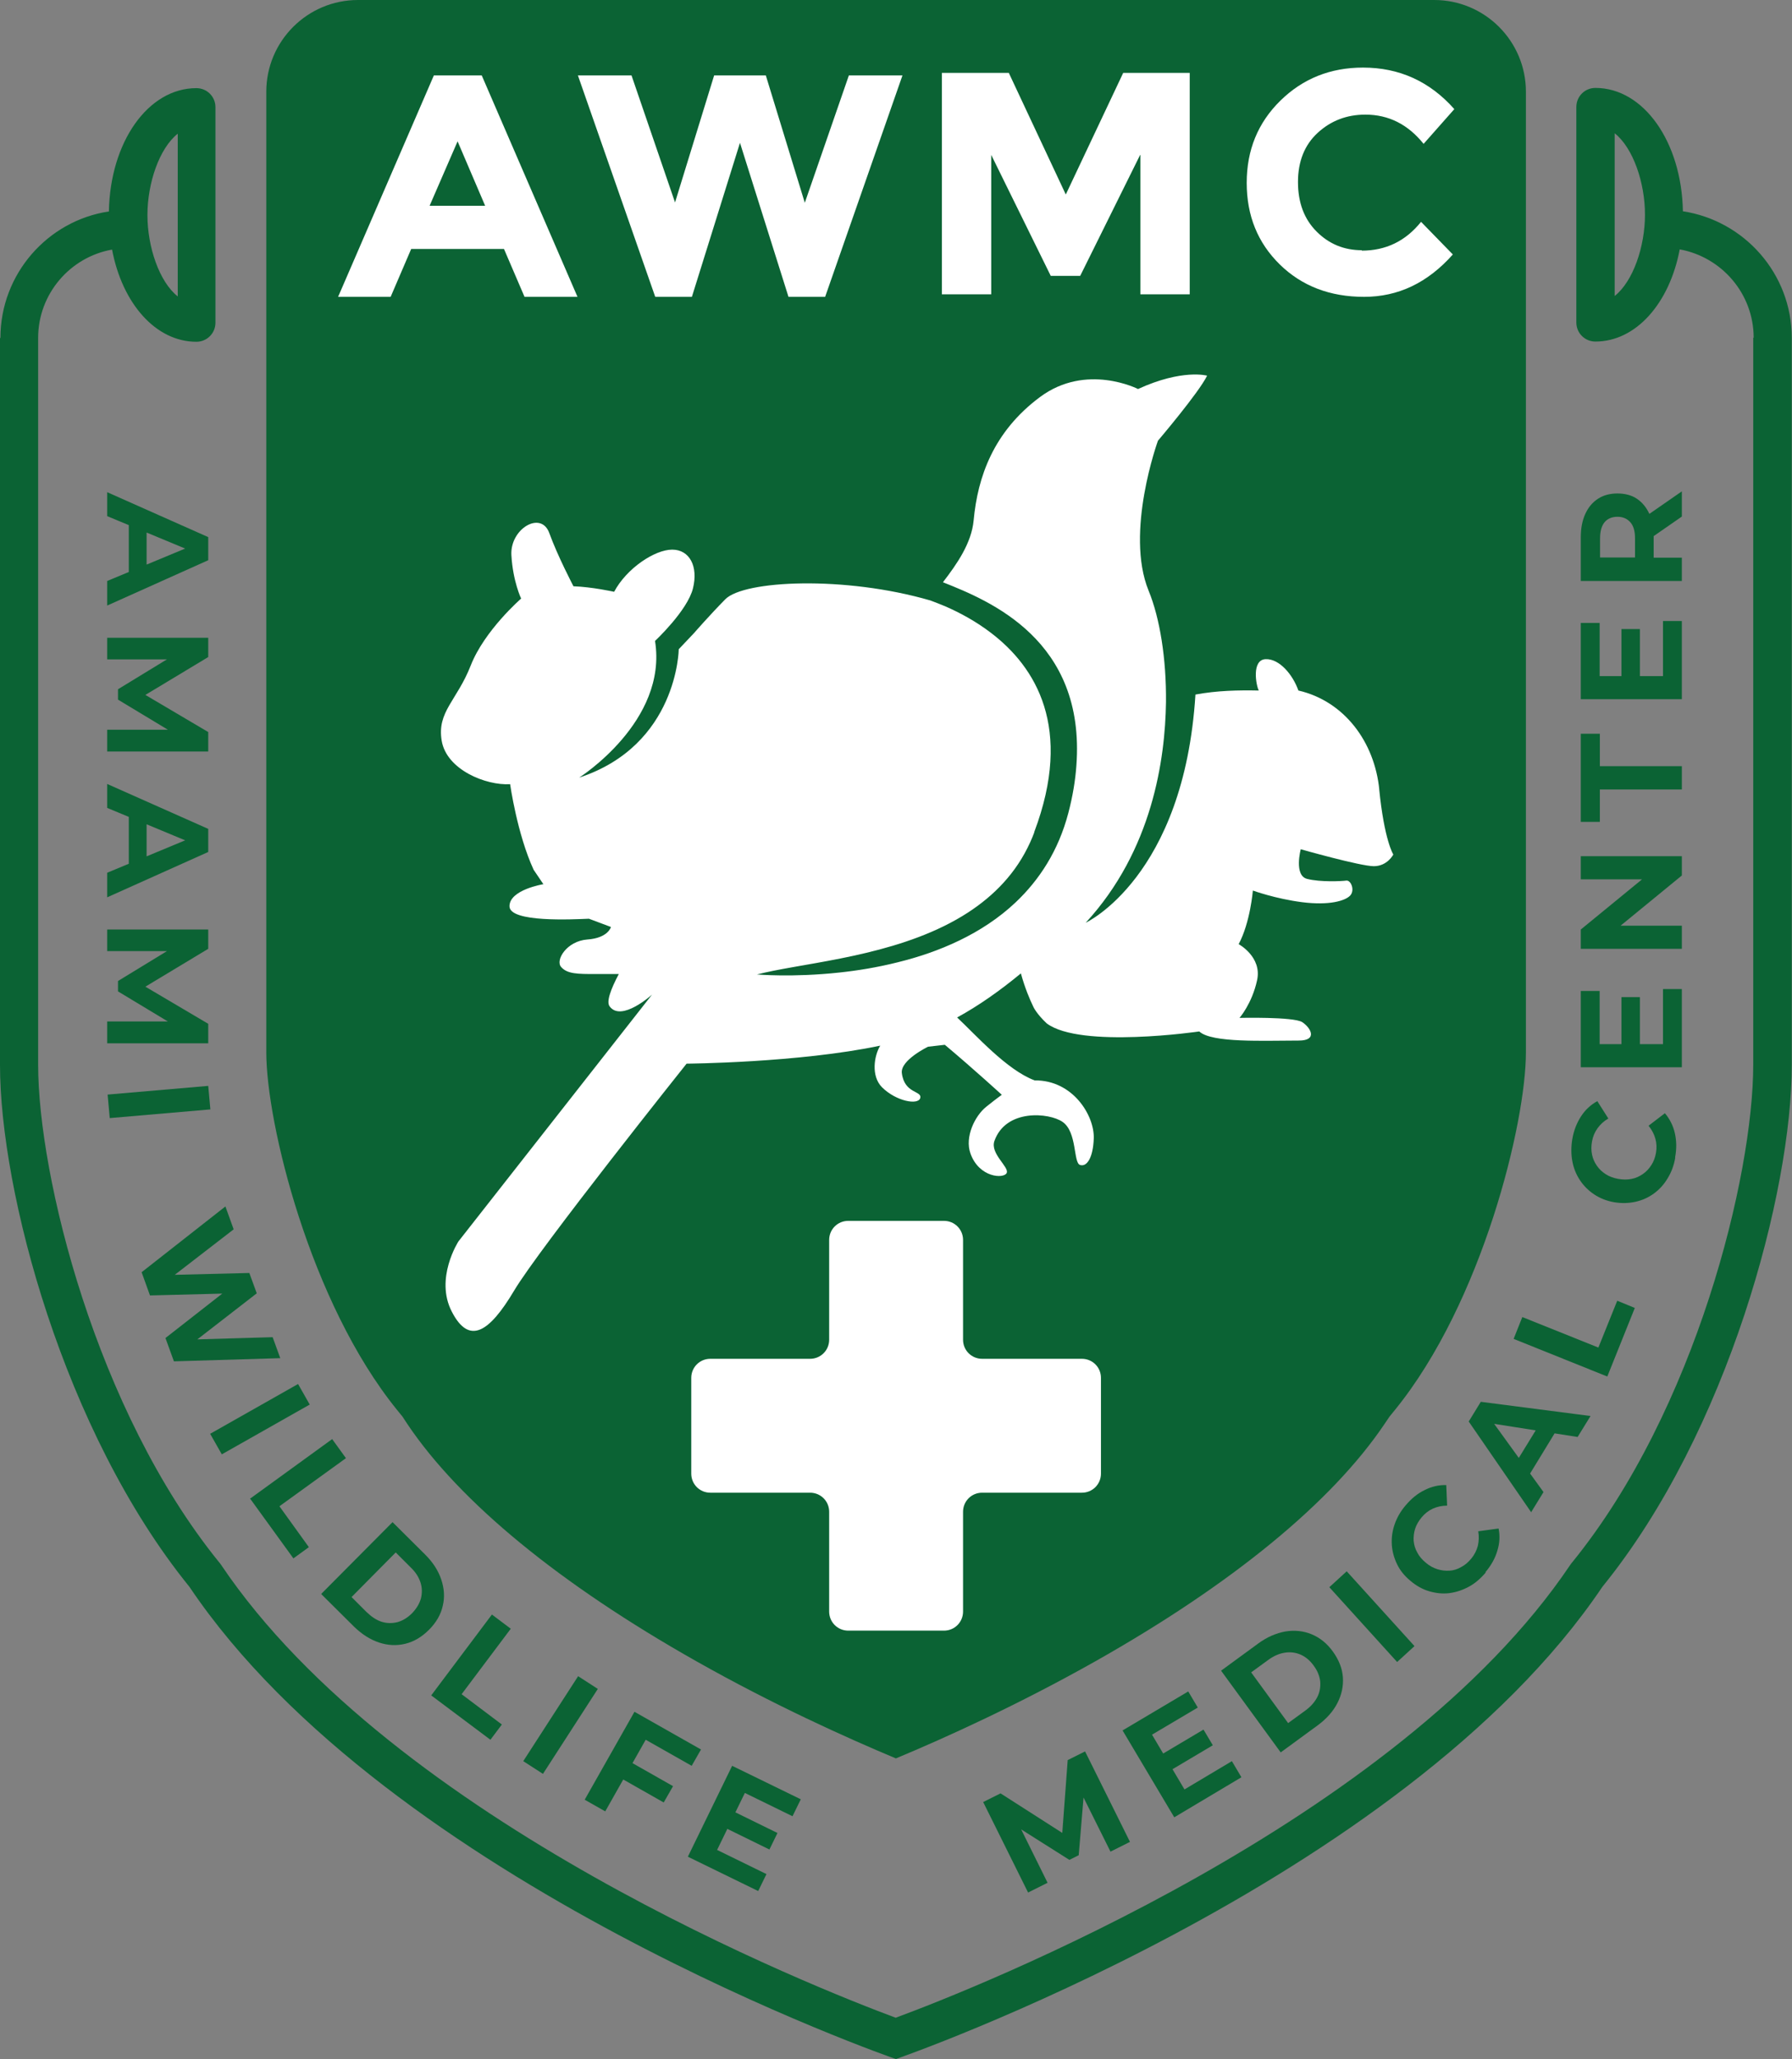
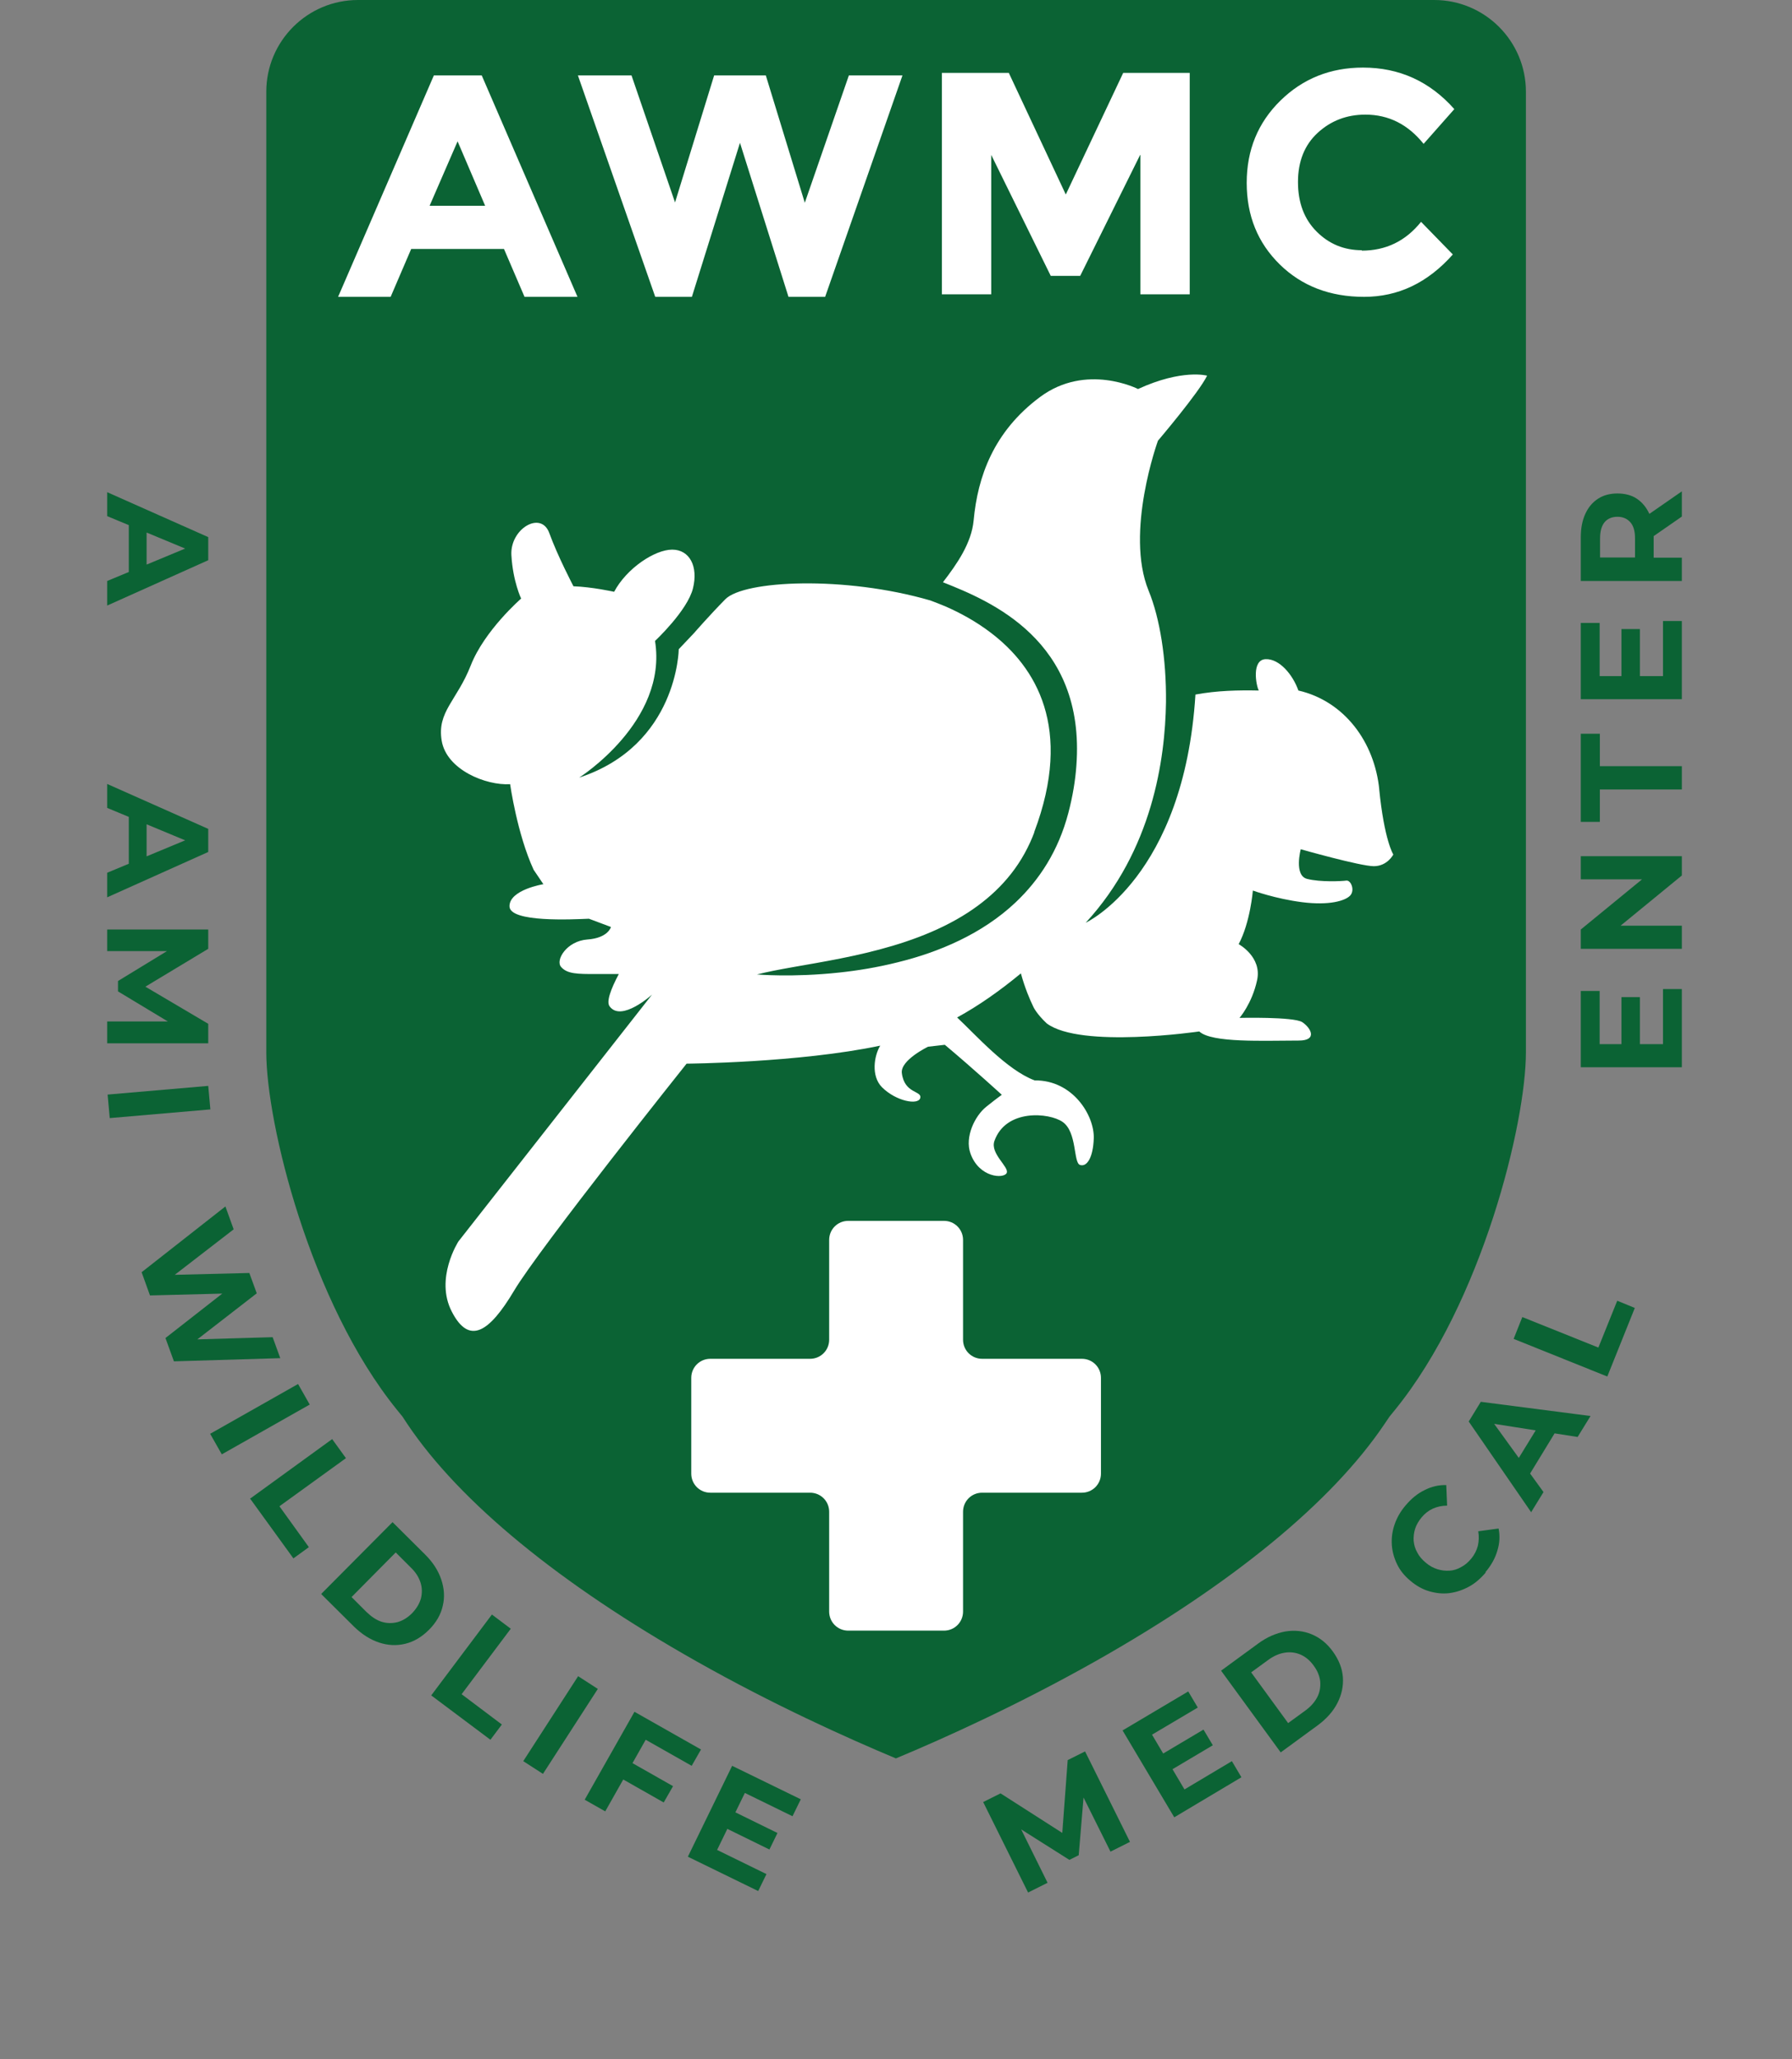
<svg xmlns="http://www.w3.org/2000/svg" id="_レイヤー_1" viewBox="0 0 84.59 97.18">
  <rect x="0" y="0" width="84.59" height="97.18" fill="#808080" stroke="none" />
  <defs>
    <style>.cls-1{fill:#0b6334;}.cls-1,.cls-2{stroke-width:0px;}.cls-2{fill:#fff;}</style>
  </defs>
  <path class="cls-1" d="M42.29,82.99c-2.34-.98-5.78-2.53-9.41-4.58-6.45-3.64-11.17-7.51-13.65-11.2l-.23-.35-.26-.32c-4.11-5.07-6.17-13.55-6.17-16.87V4.33c0-2.39,1.94-4.33,4.33-4.33h50.8c2.39,0,4.33,1.94,4.33,4.33v45.34c0,3.32-2.06,11.8-6.18,16.87l-.26.32-.23.34c-2.49,3.7-7.21,7.57-13.66,11.21-3.64,2.05-7.08,3.61-9.41,4.58Z" />
-   <path class="cls-1" d="M79.44,9.97c-.06-3.27-1.85-5.82-4.13-5.82-.5,0-.9.4-.9.9v10.17c0,.5.4.9.9.9,1.92,0,3.5-1.81,3.98-4.35,1.98.36,3.49,2.09,3.49,4.17h-.02s0,34.31,0,34.31c0,5.23-2.71,16.3-8.54,23.48l-.05.06-.05.07c-8.17,12.15-28.13,20-31.84,21.37-3.71-1.38-23.67-9.23-31.84-21.37l-.05-.07-.05-.06c-5.82-7.18-8.54-18.25-8.54-23.48V15.95c0-2.08,1.51-3.82,3.49-4.17.48,2.54,2.06,4.35,3.98,4.35.5,0,.9-.4.9-.9V5.06c0-.5-.4-.9-.9-.9-2.28,0-4.07,2.54-4.13,5.82C2.26,10.41.02,12.92.02,15.95h-.02v34.31c0,5.94,2.99,17.29,8.94,24.63,9.44,14.03,33.35,22.29,33.35,22.29,0,0,23.91-8.27,33.35-22.29,5.95-7.33,8.94-18.68,8.94-24.63V15.95c0-3.03-2.24-5.54-5.15-5.98ZM76.22,13.98v-7.69c.87.69,1.43,2.33,1.43,3.84s-.56,3.15-1.43,3.84ZM8.39,6.3v7.69c-.87-.69-1.43-2.33-1.43-3.84s.56-3.15,1.43-3.84Z" />
  <path class="cls-2" d="M24.76,14.01l-.97-2.26h-4.38l-.97,2.26h-2.48l4.52-10.45h2.26l4.52,10.45h-2.48ZM21.6,6.67l-1.32,3.04h2.62l-1.3-3.04Z" />
  <path class="cls-2" d="M31.86,9.57l1.85-6.01h2.44l1.84,6.01,2.08-6.01h2.53l-3.65,10.45h-1.73l-2.29-7.27-2.27,7.27h-1.73l-3.65-10.45h2.53l2.06,6.01Z" />
  <path class="cls-2" d="M53.82,7.31l-2.83,5.71h-1.39l-2.81-5.71v6.58h-2.33V3.44h3.16l2.69,5.74,2.71-5.74h3.14v10.45h-2.33v-6.58Z" />
  <path class="cls-2" d="M64.27,11.83c1.15,0,2.08-.45,2.81-1.36l1.5,1.54c-1.19,1.34-2.58,2-4.19,2s-2.94-.51-3.98-1.53c-1.04-1.02-1.56-2.3-1.56-3.85s.53-2.84,1.59-3.88c1.06-1.04,2.36-1.56,3.9-1.56,1.71,0,3.15.65,4.31,1.96l-1.45,1.64c-.74-.92-1.65-1.38-2.75-1.38-.88,0-1.63.29-2.25.86-.62.57-.93,1.35-.93,2.32s.29,1.75.88,2.34c.59.59,1.3.88,2.14.88Z" />
  <path class="cls-2" d="M51.07,64.13h-4.71c-.5,0-.9-.4-.9-.9v-4.71c0-.5-.4-.9-.9-.9h-4.52c-.5,0-.9.4-.9.9v4.71c0,.5-.4.9-.9.9h-4.71c-.5,0-.9.4-.9.9v4.52c0,.5.4.9.9.9h4.71c.5,0,.9.4.9.9v4.71c0,.5.4.9.9.9h4.52c.5,0,.9-.4.9-.9v-4.71c0-.5.4-.9.9-.9h4.71c.5,0,.9-.4.9-.9v-4.52c0-.5-.4-.9-.9-.9Z" />
  <path class="cls-1" d="M5.06,23.23l4.77,2.12v1.09l-4.77,2.14v-1.16l4.21-1.75v.44l-4.21-1.75v-1.13ZM6.08,24.3l.84.28v2.47l-.84.29v-3.03Z" />
-   <path class="cls-1" d="M5.06,30.1h4.77v.91l-3.37,2.03v-.48l3.37,1.99v.92h-4.77v-1.03h3.18s0,.19,0,.19l-2.67-1.61v-.49l2.67-1.63v.22h-3.18v-1.03Z" />
  <path class="cls-1" d="M5.06,37l4.77,2.12v1.09l-4.77,2.14v-1.16l4.21-1.75v.44l-4.21-1.75v-1.13ZM6.08,38.07l.84.28v2.47l-.84.29v-3.03Z" />
  <path class="cls-1" d="M5.06,43.87h4.77v.91l-3.37,2.03v-.48l3.37,1.99v.92h-4.77v-1.03h3.18s0,.19,0,.19l-2.67-1.61v-.49l2.67-1.63v.22h-3.18v-1.03Z" />
  <path class="cls-1" d="M5.08,51.66l4.75-.41.1,1.11-4.75.41-.1-1.11Z" />
  <path class="cls-1" d="M6.69,60.04l3.95-3.1.39,1.08-3.51,2.71-.2-.54,4.45-.11.35.96-3.51,2.72-.19-.52,4.45-.13.36.99-5.02.15-.4-1.1,3.07-2.4.11.29-3.91.1-.4-1.11Z" />
  <path class="cls-1" d="M9.92,67.67l4.15-2.35.55.97-4.15,2.35-.55-.97Z" />
  <path class="cls-1" d="M11.82,70.72l3.86-2.8.65.9-3.14,2.27,1.39,1.93-.73.53-2.05-2.83Z" />
  <path class="cls-1" d="M15.17,75.22l3.36-3.38,1.54,1.53c.37.37.62.76.76,1.18.14.42.17.83.07,1.24-.09.41-.31.79-.65,1.13-.34.34-.71.56-1.12.66-.41.1-.82.08-1.24-.06-.42-.14-.81-.39-1.18-.75l-1.54-1.53ZM16.59,75.37l.71.71c.23.22.46.38.71.46.25.08.5.08.75.02.25-.07.48-.21.69-.42.21-.22.35-.45.42-.7.06-.25.06-.5-.02-.75-.08-.25-.23-.49-.46-.71l-.71-.71-2.09,2.11Z" />
  <path class="cls-1" d="M20.36,80.01l2.86-3.81.89.67-2.32,3.09,1.9,1.43-.54.72-2.79-2.09Z" />
  <path class="cls-1" d="M24.7,83.12l2.59-4.01.93.6-2.59,4.01-.93-.6Z" />
  <path class="cls-1" d="M28.57,85.49l-.97-.55,2.35-4.15,3.14,1.78-.44.77-2.17-1.23-1.91,3.38ZM29.78,83.17l1.99,1.13-.44.77-1.99-1.13.44-.77Z" />
  <path class="cls-1" d="M33.85,87.31l2.33,1.14-.39.8-3.32-1.62,2.09-4.29,3.24,1.58-.39.8-2.25-1.1-1.31,2.69ZM34.64,85.5l2.06,1.01-.38.78-2.06-1.01.38-.78Z" />
  <path class="cls-1" d="M48.53,89.32l-2.12-4.27.82-.41,3.31,2.12-.43.21.29-3.9.82-.41,2.12,4.27-.92.46-1.42-2.85.18-.09-.26,3.11-.44.22-2.64-1.67.2-.1,1.41,2.85-.92.46Z" />
  <path class="cls-1" d="M55.92,84.45l2.23-1.33.45.76-3.17,1.89-2.44-4.1,3.1-1.84.45.76-2.16,1.28,1.53,2.58ZM54.84,82.8l1.97-1.17.44.74-1.97,1.17-.44-.74Z" />
  <path class="cls-1" d="M60.45,82.7l-2.81-3.85,1.75-1.28c.42-.31.85-.49,1.28-.57.44-.07.85-.03,1.24.13.39.16.73.43,1.01.82.28.39.44.79.47,1.21.03.42-.06.83-.26,1.22-.2.39-.51.74-.93,1.05l-1.75,1.28ZM60.81,81.32l.81-.59c.26-.19.44-.4.56-.63s.16-.48.14-.74c-.03-.26-.13-.51-.31-.75-.18-.25-.39-.42-.62-.52-.24-.1-.48-.13-.74-.09-.26.04-.52.15-.78.34l-.81.59,1.75,2.4Z" />
-   <path class="cls-1" d="M65.95,78.44l-3.2-3.53.82-.75,3.2,3.53-.82.75Z" />
  <path class="cls-1" d="M70.13,74.22c-.24.28-.5.51-.8.67s-.6.26-.92.3-.64,0-.95-.09c-.31-.09-.61-.26-.88-.49-.28-.23-.49-.49-.63-.78s-.23-.6-.25-.92c-.02-.32.02-.64.13-.96.11-.32.28-.62.52-.9.27-.32.56-.56.89-.72.33-.17.67-.25,1.03-.24l.04.97c-.24,0-.47.05-.67.14-.2.09-.38.23-.53.41-.14.17-.25.35-.31.54-.06.19-.08.38-.07.57.02.19.07.38.17.55.09.18.23.34.4.48.17.15.36.25.55.31.19.06.38.08.57.07s.38-.07.55-.17c.18-.09.34-.23.48-.4.15-.18.25-.38.31-.6.05-.22.06-.45.02-.69l.96-.13c.07.35.05.7-.06,1.05-.1.35-.29.69-.56,1.01Z" />
  <path class="cls-1" d="M72.29,71.39l-2.96-4.3.57-.93,5.18.67-.61.99-4.51-.71.23-.38,2.67,3.69-.59.96ZM71.98,69.95l-.57-.68,1.29-2.1.86.19-1.58,2.59Z" />
  <path class="cls-1" d="M75.88,64.97l-4.43-1.78.41-1.03,3.59,1.44.89-2.21.83.34-1.3,3.24Z" />
-   <path class="cls-1" d="M79.08,54.63c-.06.36-.18.69-.36.98-.17.29-.39.53-.65.72-.26.19-.55.32-.87.39-.32.07-.65.08-1.01.02-.35-.06-.67-.19-.94-.37-.27-.18-.5-.41-.67-.67-.18-.27-.3-.57-.36-.9s-.06-.68,0-1.04c.07-.41.21-.76.41-1.07.2-.31.46-.55.77-.72l.52.82c-.21.12-.38.28-.51.46s-.22.39-.26.62c-.04.22-.04.43,0,.62.04.2.12.37.23.53.11.16.25.29.42.4.17.11.37.18.59.22.22.04.43.04.63,0,.2-.04.37-.12.53-.23.16-.11.29-.25.4-.42.11-.17.18-.36.22-.58.04-.23.03-.46-.03-.67-.06-.22-.17-.42-.32-.61l.77-.59c.23.27.39.59.47.94.08.36.09.74.01,1.15Z" />
  <path class="cls-1" d="M78.5,49.28v-2.6h.89v3.69h-4.77v-3.6h.89v2.51h3ZM76.54,49.36v-2.3h.87v2.3h-.87Z" />
  <path class="cls-1" d="M79.39,44.78h-4.77v-.91l3.43-2.81v.44h-3.43v-1.09h4.77v.91l-3.43,2.81v-.44h3.43v1.09Z" />
  <path class="cls-1" d="M79.39,37.26h-3.87v1.53h-.9v-4.16h.9v1.53h3.87v1.1Z" />
  <path class="cls-1" d="M78.5,31.91v-2.6h.89v3.69h-4.77v-3.6h.89v2.51h3ZM76.54,31.99v-2.3h.87v2.3h-.87Z" />
  <path class="cls-1" d="M79.39,27.42h-4.77v-2.06c0-.43.07-.79.21-1.1.14-.31.34-.55.6-.72s.57-.25.92-.25.67.08.92.25.45.41.59.72.2.68.2,1.1v1.46l-.48-.5h1.81v1.11ZM77.7,26.31l-.52.5v-1.4c0-.34-.07-.59-.22-.76s-.35-.26-.61-.26-.47.09-.61.26c-.14.17-.21.43-.21.76v1.4l-.52-.5h2.71ZM79.39,24.38l-1.73,1.2v-1.19l1.73-1.2v1.19Z" />
  <path class="cls-2" d="M65.11,37.28c-.22-2.26-1.65-4.19-3.82-4.69-.27-.76-.9-1.5-1.54-1.48-.68.02-.46,1.24-.33,1.48-.95-.02-1.96,0-2.99.19-.54,8.62-5.18,10.77-5.18,10.77,3.15-3.42,3.75-7.72,3.79-10.41.02-2.05-.29-3.97-.82-5.26-1.13-2.76.44-7.08.44-7.08,0,0,1.94-2.28,2.32-3.07,0,0-1.17-.33-3.26.63,0,0-2.44-1.25-4.63.38-2.19,1.63-2.94,3.76-3.13,5.82-.1,1.07-.78,2.05-1.45,2.92,2.19.87,6.74,2.71,6.3,8.65-.05.7-.17,1.44-.38,2.24-.47,1.79-1.37,3.16-2.49,4.22-1.58,1.49-3.62,2.35-5.58,2.83-.96.24-1.89.39-2.74.48-2.22.24-3.89.09-3.89.09.23-.06.48-.11.76-.17,2.38-.48,6.3-.87,9.2-2.75,1.23-.8,2.28-1.86,2.94-3.32.07-.15.13-.3.19-.46,0,0,0-.01,0-.02,1.86-4.93.06-7.8-2.04-9.4-.73-.56-1.49-.96-2.15-1.25-.26-.11-.5-.2-.71-.28-4.06-1.18-8.8-.95-9.68-.06-.75.76-1.48,1.6-1.48,1.6l-.72.76s-.05,4.53-4.7,6.06c0,0,4.19-2.65,3.58-6.45,0,0,1.53-1.43,1.79-2.48.26-1.04-.16-1.83-.98-1.83s-2.15.88-2.74,1.99c0,0-1.04-.23-1.92-.26,0,0-.75-1.43-1.14-2.51-.39-1.08-1.86-.2-1.79,1.04s.46,2.05.46,2.05c0,0-1.73,1.5-2.38,3.16-.65,1.66-1.6,2.18-1.37,3.55.23,1.37,2.09,2.12,3.23,2.05,0,0,.33,2.35,1.11,4.04l.46.68s-1.6.26-1.6,1.04,3,.62,3.75.59l1.04.39s-.13.52-1.11.59c-.98.07-1.53.98-1.24,1.3.29.33.78.33,1.63.33h1.09c-.38.72-.6,1.31-.43,1.53.56.75,2-.56,2-.56l-9.14,11.65s-1.13,1.75-.31,3.32c.81,1.57,1.75,1,2.94-1,1.19-2,8.14-10.71,8.14-10.71,0,0,5.3-.04,9.14-.85-.29.48-.44,1.43.08,1.96.67.67,1.72.86,1.81.51s-.75-.19-.87-1.18c-.07-.61,1.24-1.24,1.24-1.24l.79-.09c1.37,1.15,2.69,2.36,2.69,2.36,0,0-.19.13-.73.56s-1.03,1.43-.75,2.21c.41,1.15,1.58,1.2,1.71.92s-.79-.91-.58-1.51c.54-1.53,2.59-1.34,3.22-.9.69.48.5,1.92.82,2.03s.62-.34.65-1.25c.04-1.07-.98-2.76-2.79-2.74-1.32-.49-2.8-2.17-3.66-2.97,1.01-.55,2.03-1.27,3.01-2.08.19.69.42,1.23.59,1.58,0,0,.14.32.63.78,1.6,1.2,7.2.38,7.2.38.59.55,3.04.43,4.7.43.9,0,.57-.6.16-.87-.41-.26-2.96-.2-2.96-.2,0,0,.59-.67.83-1.78.24-1.1-.87-1.7-.87-1.7.55-1.03.67-2.53.67-2.53,0,0,1.07.39,2.33.55s2.02-.06,2.26-.31.04-.74-.18-.71c-.21.03-1.22.08-1.85-.08-.63-.16-.3-1.4-.3-1.4,0,0,2.81.8,3.45.8s.92-.55.92-.55c0,0-.43-.67-.67-3.12Z" />
</svg>